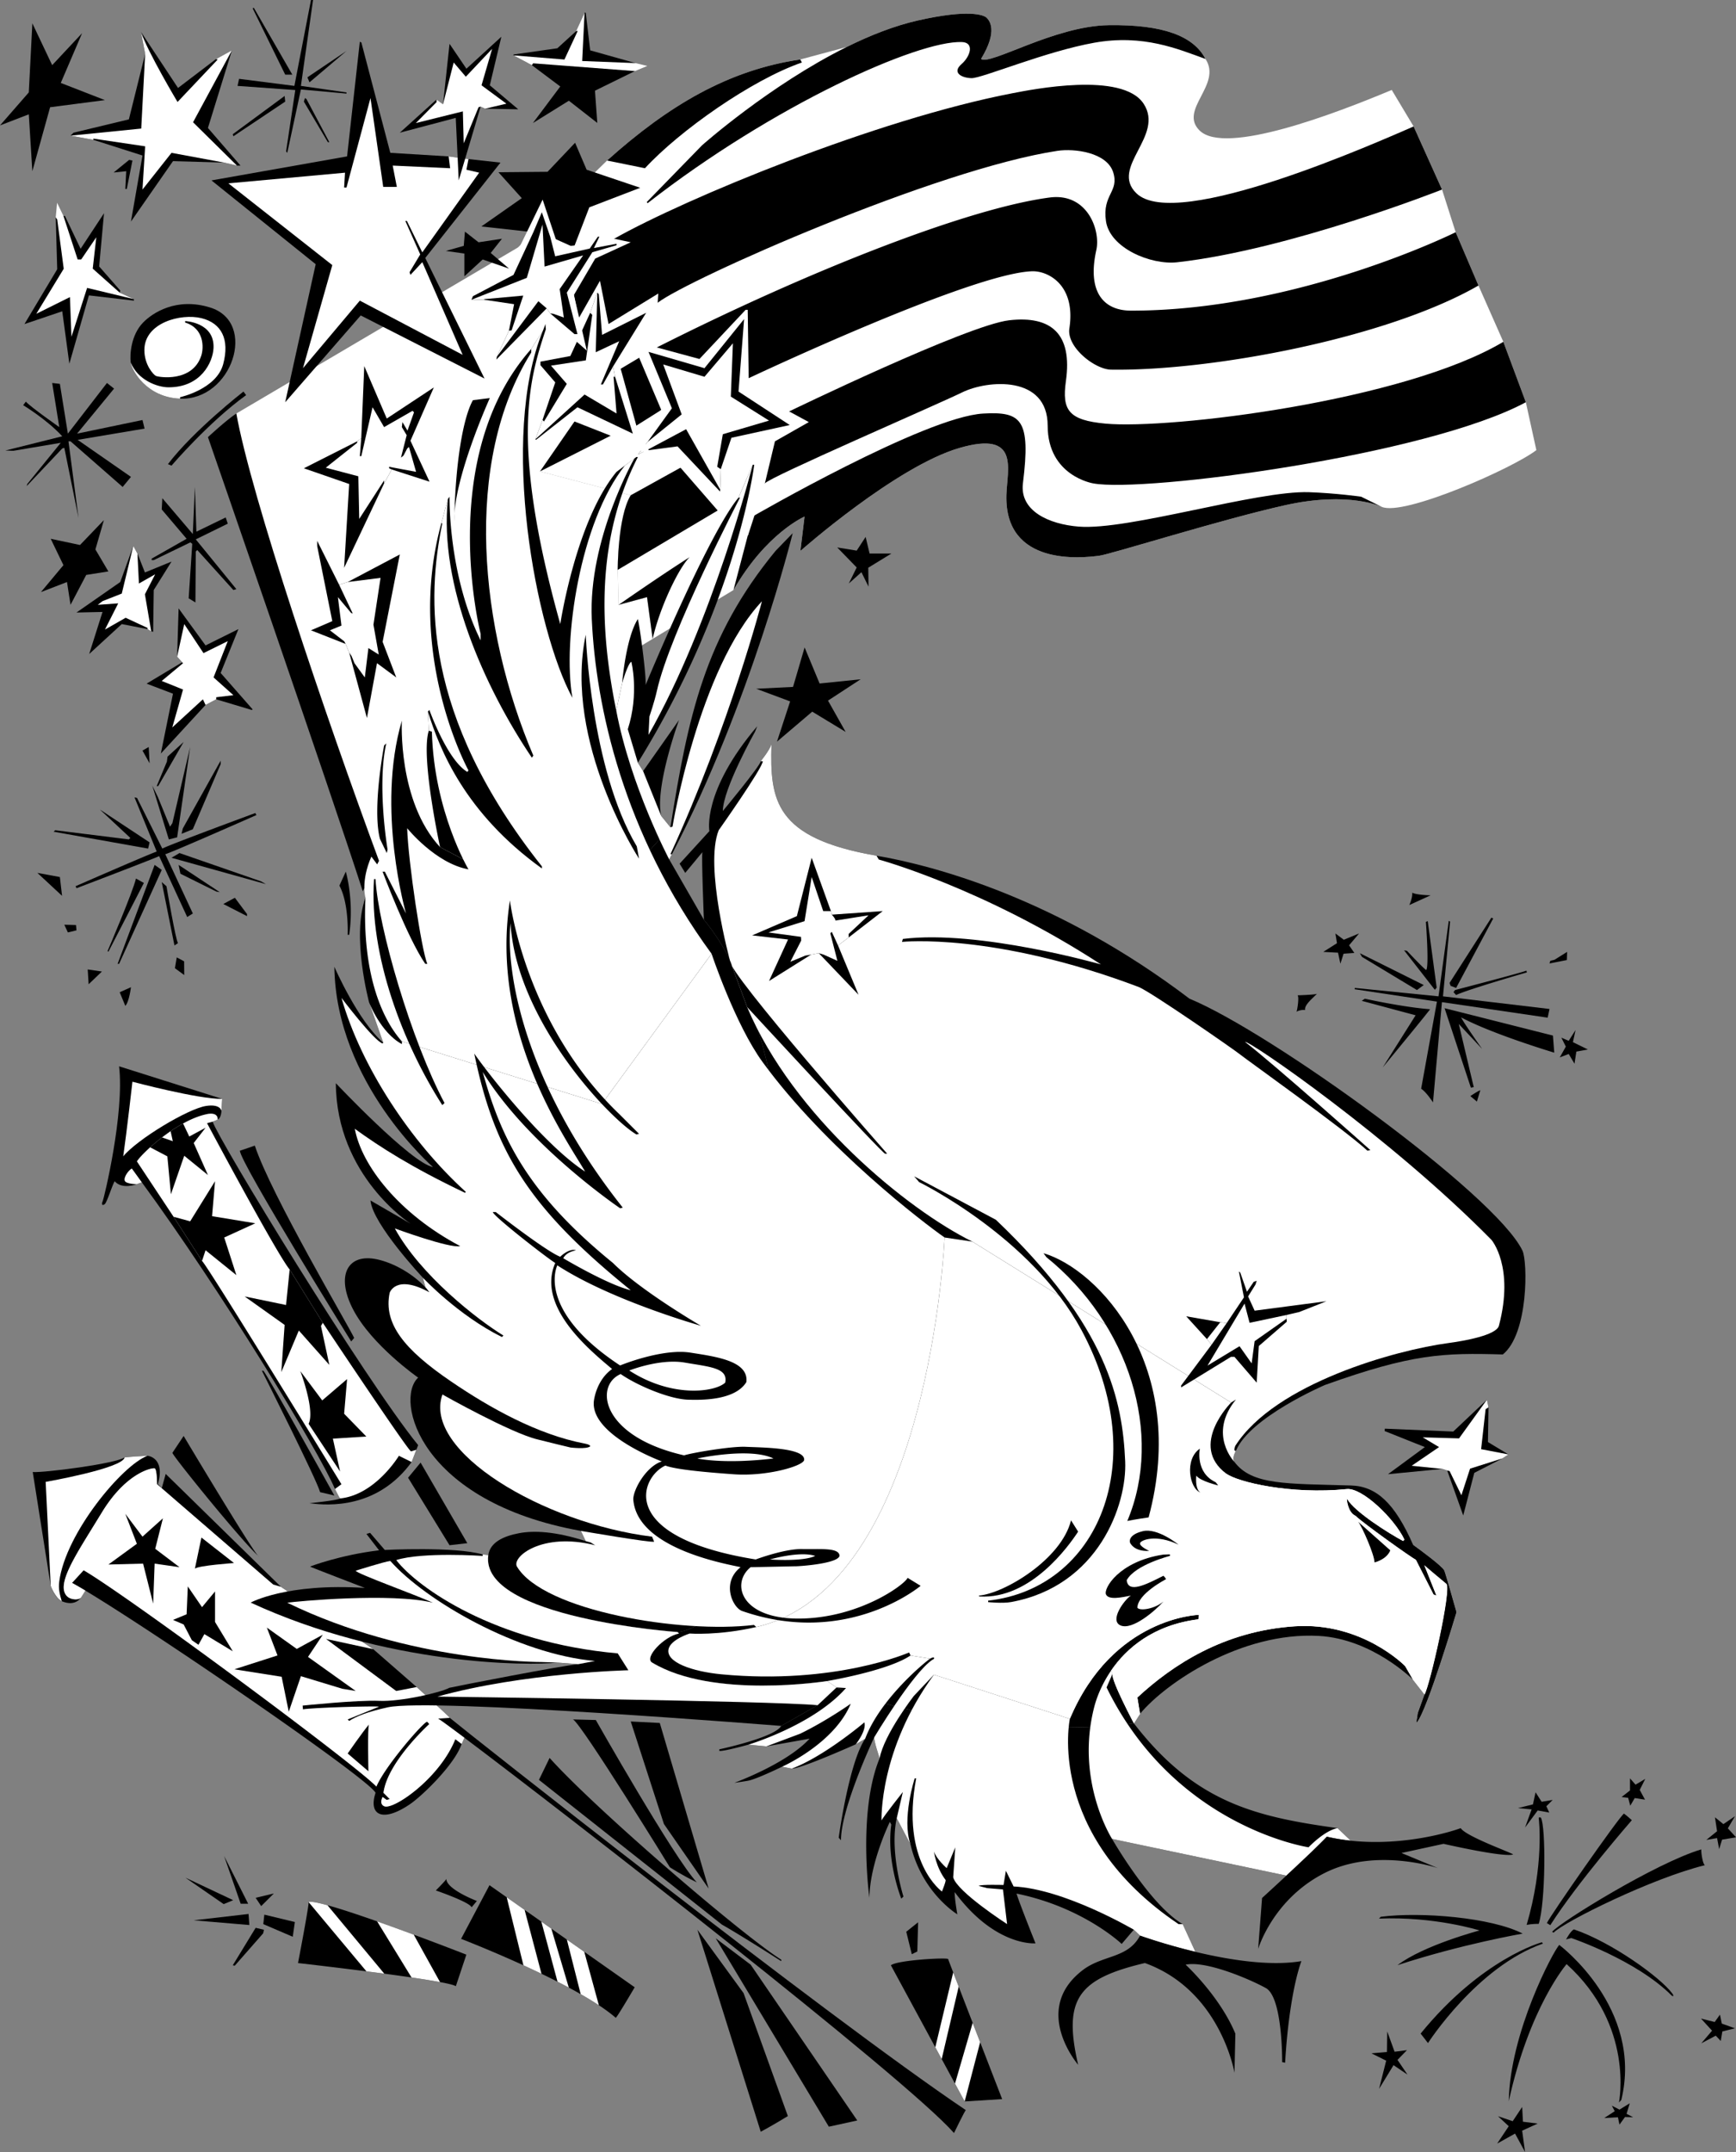
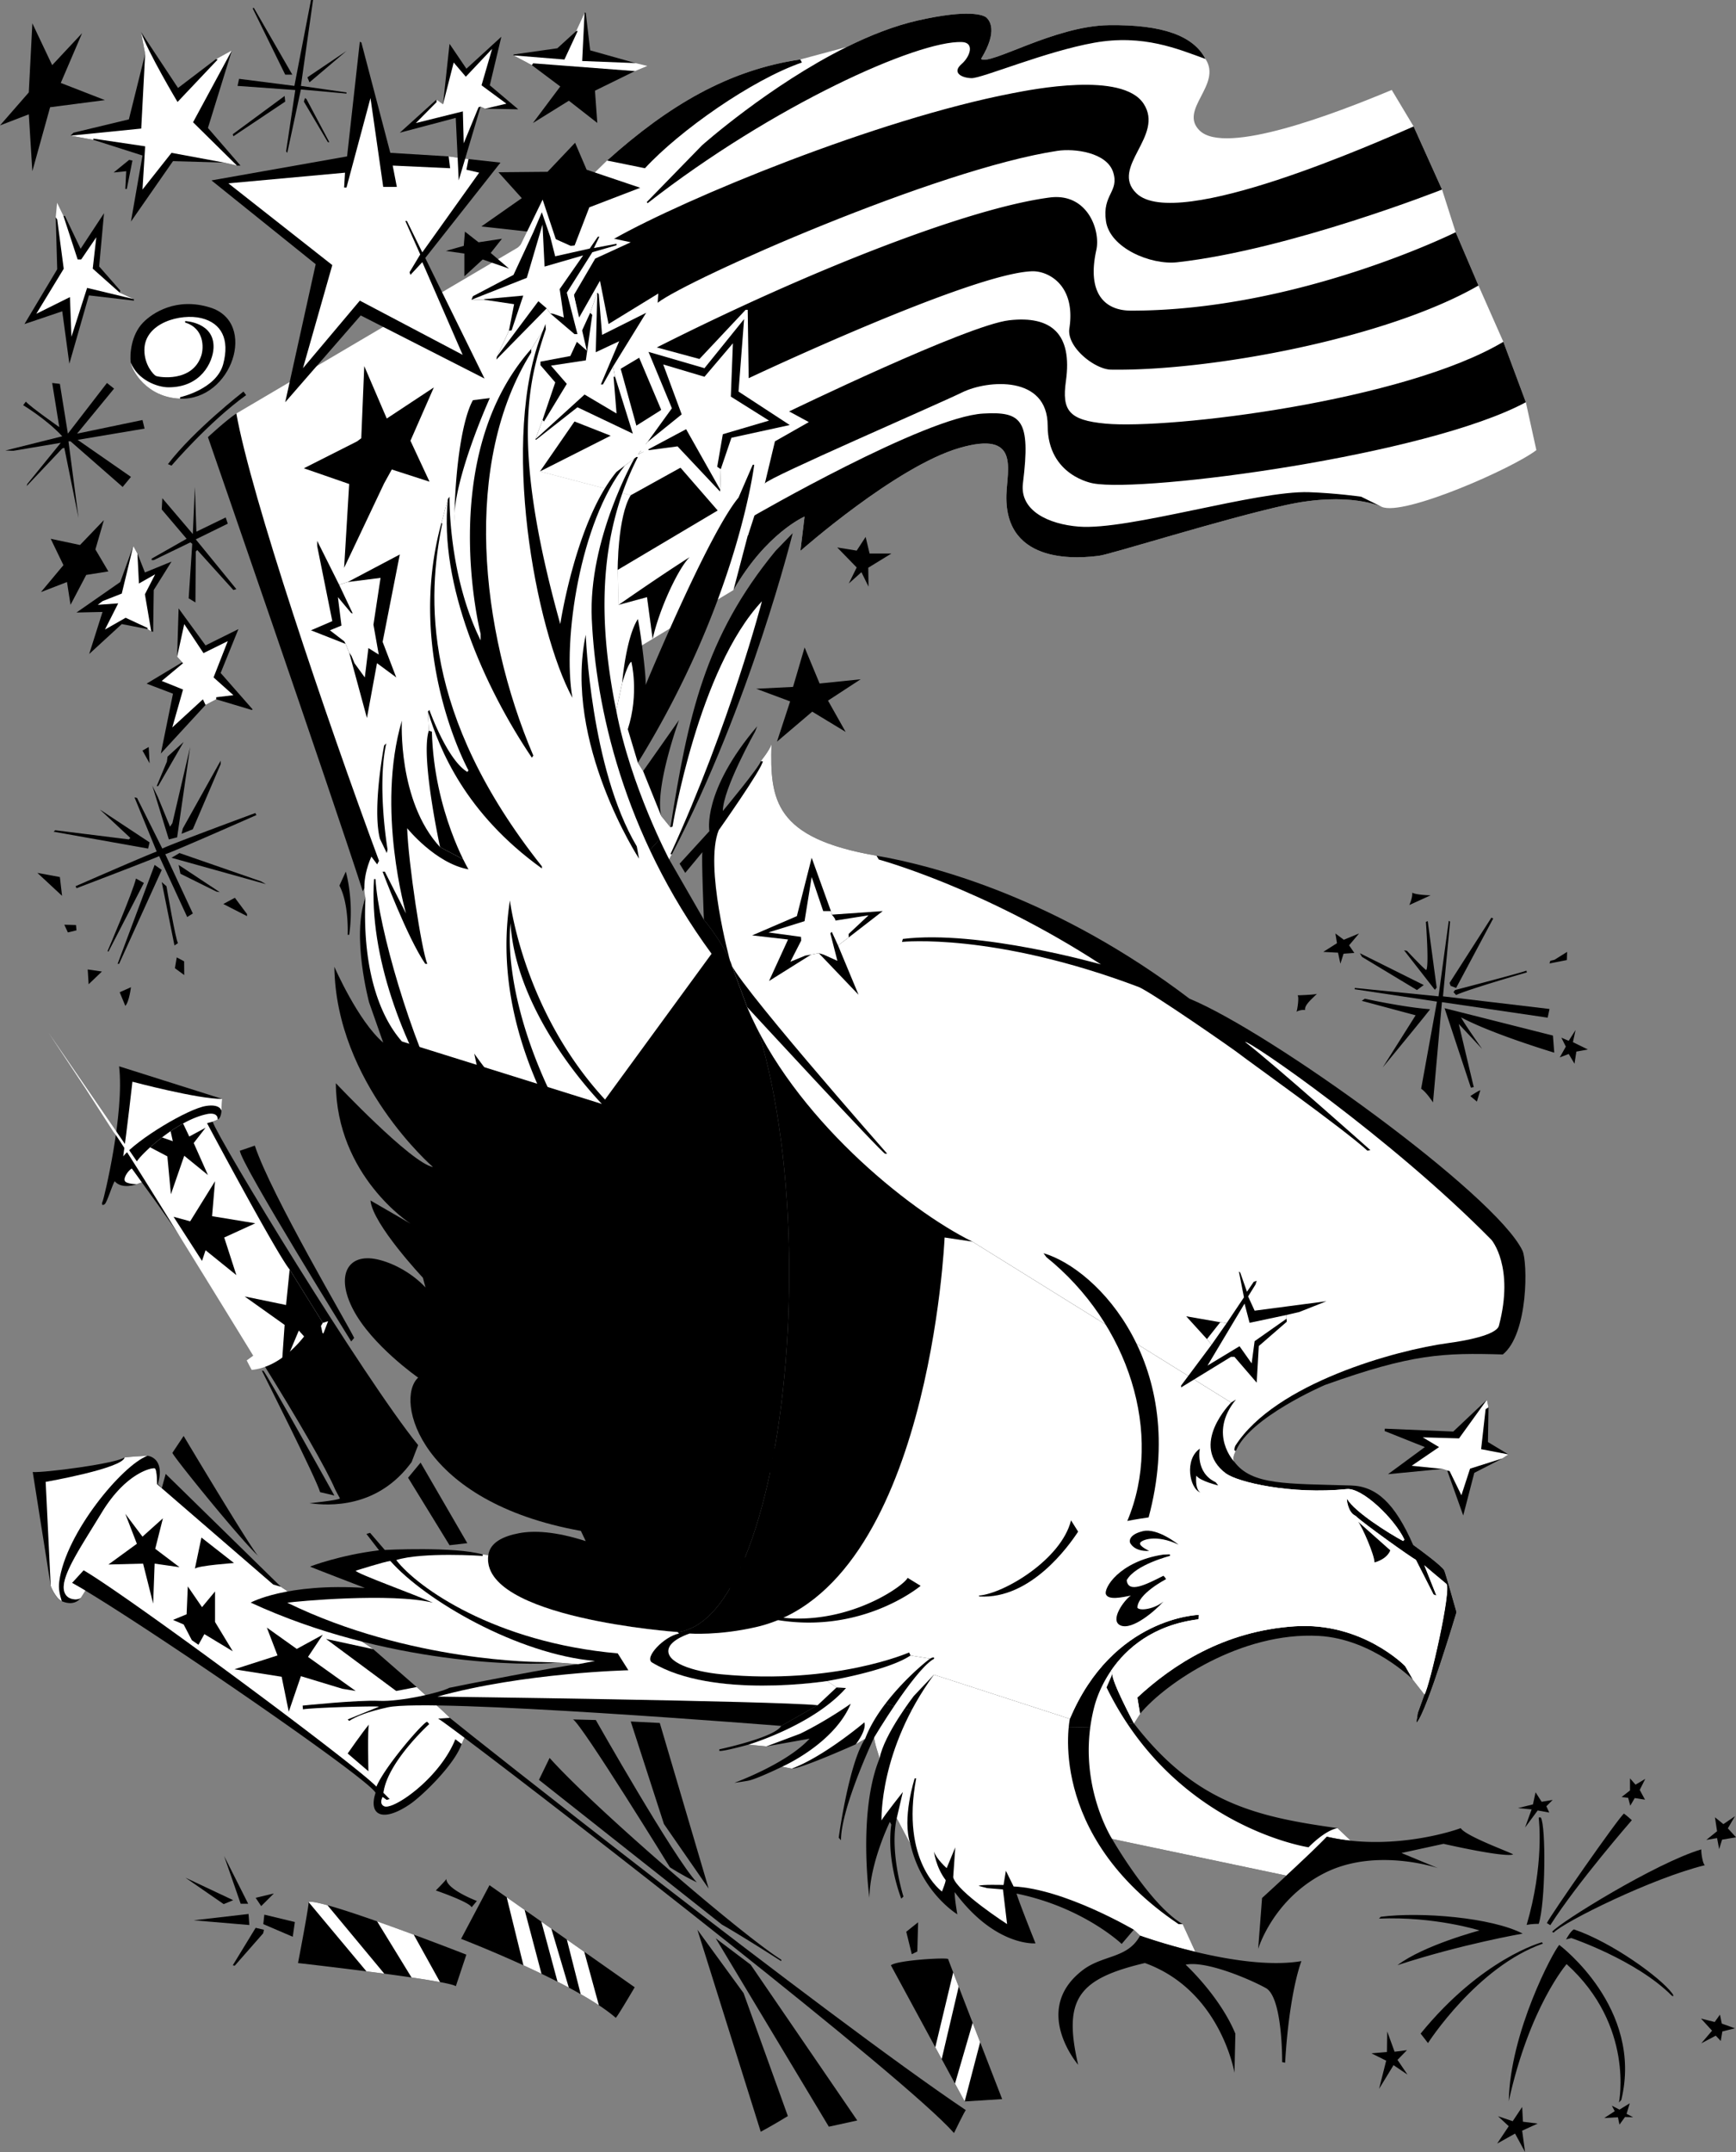
<svg xmlns="http://www.w3.org/2000/svg" width="436.391" height="540.773">
  <rect width="100%" height="100%" fill="#808080" stroke="none" />
  <path d="M347.145 481.66c10.18-1.281 27.804.195 35.625 4.235 0 0-15.34 2.644-31.473 7.933 6.61-5.027 20.629-8.726 20.629-8.726s-11.309-3.57-25.258-2.977c.004.008.36-.45.477-.465m9.968 29.36 1.852 2.378s12.297-19.175 28.894-24.992l-.265-.332s-15.074 4.035-30.48 22.946m34.846-22.282s21.204 15.828 15.603 38.946l-.594.656s3.965-19.305-13.16-34.778c0 0-9.32 10.711-14.543 34.45.32-17.383 11.238-37.754 12.695-39.274m-8.199-5.028c1.254-.265 2.578-.265 3.039-.265 1.719-5.355 1.84-24.515.531-26.71 0 0-.598-.2-.531.199.066.394 1.39 11.703-3.04 26.777m24.462-27.969c.597.399 1.984 1.653 1.984 1.653S396.586 473 389.711 483.777l-.86-.527c.86-1.918 18.118-26.648 19.372-27.508m19.441 8.992c-.066.86.395 3.836.926 3.97-13.297 3.25-35.3 14.179-38.02 16.925-.008.074-.46-.2-.394-.2 1.98-2.378 26.11-17.324 37.488-20.695m-33.984 22.614 1.32-.332s16.266 5.488 25.191 14.418c.446.375.637.136.2-.465-2.922-4.02-15.207-12.895-24.73-16.133-.821.336-1.981 2.512-1.981 2.512m33.984 26.117 2.711-3.172-2.777-3.043 3.437.86 1.324-1.852.461 2.25 3.309 1.187-3.176.793-.394 2.383-1.258-1.324-3.637 1.918m-21.754 17.058-.726-1.386 1.918.992 2.578-1.59-.793 2.649 1.652.855-2.05-.063-1.387 1.918-.399-1.855-3.437.2 2.644-1.72m-25.652 2.512 2.379-3.57.199 3.703 3.703.465-3.902 1.785.726 5.355-2.511-4.628-4.497 2.511 2.91-4.363-2.71-2.512 3.703 1.254m-33.59-8.129 3.637-5.953 3.504 2.379-2.512-3.703 2.379-2.445-3.11.398-1.851-5.094-.067 5.16-3.898.329 3.703 1.851-1.785 7.078" />
  <path d="m383.363 459.246 3.176-4.297 2.906.528-.726-1.586 1.586-1.586-2.774.46-1.523-2.378-.66 3.039-3.77.93 3.438.328-1.653 4.562m24.266-7.668 1.652.2.531 1.98 1.122-1.918 2.582.398-1.325-2.445 1.391-2.777-2.45 1.453-1.386-1.586v3.039l-2.117 1.656m21.293 10.777 2.71-2.183-.53-3.504 2.117 1.719 2.91-1.985-1.785 3.043 2.047 2.25-3.504.594-.727 2.379-.527-2.777-2.711.464m-71.676-188.773 3.969-21.887-20.7-3.11.067-.327 21.027 2.113 2.578-18.973.333.196-1.786 18.777 26.778 3.176-.461 2.183-26.582-3.902-2.246 25.192s-1.657-2.579-2.977-3.438" />
  <path d="m363.133 253.348 27.238 6.879.332 4.296s-15.473-4.628-23.406-8.859c.726 1.52 5.289 7.934 5.289 7.934l-5.883-6.282 3.766 15.868-.727.132-6.61-19.968m6.478 22.086s2.183-1.457 2.515-1.457a92.851 92.851 0 0 0-.863 2.843l-1.653-1.386m-26.511-24.465s9.52 2.117 16.398 2.644c-1.258 1.719-11.902 14.614-11.902 14.614l8.261-13.094-13.55-3.637.793-.527m13.09-2.184 1.718-1.254-16.066-8 .531.922 13.816 8.332m4.497-.062.464-.532-2.25-16.73-.46.2s.859 11.374.066 12.1c-.863-.597-4.828-4.827-4.828-4.827l-.727-.133 7.735 9.922m5.089.062s17.79-4.629 17.922-4.89l.133.46s-14.945 4.297-17.789 5.688l-.66-.727.394-.53m.267-.528-1.388-.528-.265-.73 10.511-16.398.465.199-9.324 17.457m23.473-6.148.199-.665 1.059-.261 3.171-1.985-.066 2.051-4.363.86m-35.242-14.68 5.355-2.446s-3.57-.066-4.625-.664c.129 1.258-.73 3.11-.73 3.11m-13.817 12.035-1.324-1.918 2.512-2.977-3.836 1.586-2.114-1.586.395 2.446-3.438 2.183 3.704.2.597 2.773.793-2.512 2.711-.195m-14.285 10.645s4.629-.133 4.895-.4c-.97 1.048-3.29 2.856-2.977 4.102-.727-.132-1.918.196-2.18.461.176-.328.746-3.812.262-4.164m65.922 15.601 2.25-.855 1.453 2.446.465-3.043 2.91-.528-3.77-1.851.66-3.043-1.718 2.71-1.852-.792 1.125 2.25-1.523 2.707M18.996 222.7l.242.5s19.754-7.516 20.762-8.067l7.059 15.308 1.414-.894-6.922-14.887c1.957-.586 22.914-9.844 22.914-9.844l-.29-.503s-21.66 7.976-23.37 8.933l-6.356-12.726-.64-.153 5.582 13.625c-2.036.676-20.395 8.707-20.395 8.707" />
  <path d="m34.18 220.766 1.988 1.109-8.91 17.273-.223-.148s6.356-14.809 7.145-18.234m4.691-3.426 1.785 1.265L29.938 242.2h-.372l9.305-24.86m1.785 4.316 1.192 1.043s2.375 13.895 2.902 14.29l-.895.597-3.199-15.93m4.242-4.316 10.348 6.848-.844-.141-9.047-4.485-.457-2.222m-1.785-1.79 2.008-1.187 20.512 7.117 1.222.696-23.742-6.625m13.024 11.613 2.906-1.562 3.05 4.093v.52l-5.956-3.05m-10.492-17.642 2.82-1.136 7.004-16.356v-.89l-9.516 17.046-.308 1.336m-3.204 1.415 2.086-.52 3.274-22.703-4.465 19.129-.594.894-3.086-7.523-1.383-2.824 4.168 13.546m-28.953-1.933.375-.371 18.532 2.304.37-.37-7.663-7.145 12.503 8.262-.37 1.562-23.747-4.242" />
  <path d="M39.39 197.54h.372l6.402-11.09-4.047 3.687-.164 1.258-2.562 6.144m-3.575-8.929 1.567-.895.222 4.094zM9.395 219.348l6.207 5.77-.551-4.727zm6.773 13.027 2.937.078.118 1.336-2.16.52-.895-1.934m5.882 11.238 3.571.52-3.34 3.199zm9.454 9.157c.988-1.06 1.414-4.692 1.414-4.692l-2.828 1.266 1.414 3.426m14.809-7.743-.028-3.449-1.855-.992-.461 2.71 2.344 1.731M15.277 111.273l-8.414 10.348-.148.52 8.933-9.45.52-.152 3.574 17.64-2.531-19.277h.52l13.101 11.465 2.086-2.531-13.398-9.305 16.82-2.828-.524-2.16-16.445 3.426 9.3-11.313-1.784-1.418-9.825 12.73-2.011-12.503-1.934-.227 1.785 11.09s-7.086-4.945-8.41-6.398l-.668.894s5.856 3.516 9.824 7.813L1.355 113.21l2.004.07 11.918-2.008M78.172 0h.52L75.64 21.586l11.46 1.637v.297l-11.46-1.04-3.426 15.926-.297-.37 2.309-15.407-14.516-1.043.39-1.774 13.903 1.774L78.172 0" />
  <path d="m77.277 19.426.52 1.265 9.305-7.89zm-5.582-.668h1.785L63.805 1.96l-.297.125 8.187 16.672M58.52 33.719l.148.52 13.027-8.708-.148-1.414L58.52 33.72m18.511-8.833-.363-.25-.285.894 6.031 10.196h.371l-5.754-10.84M40.656 128.023l.149-2.828 7.66 9.004.527-11.832.375 11.238 7.367-3.574.52 1.563-8.04 3.945 10.2 12.504-.746.227-9.078-10.051-.375.37-.09 12.802-1.695-1.04.894-13.695-.472-.36-9.204 4.454h-.523v-.371l8.785-4.988-6.254-7.368" />
  <path fill="#fff" d="m155.281 143.207.223 8.781 7.144-1.933 1.414 10.492-3.988 2.414-3.437 13.488-56.864 61.625L57.324 113.11l2.09-9.203 70.773-41.71 12.168 3.304 1.91 8.633 1.192 5.883L146.984 86l9.04 6.668-11.61 13.246-8.672 12.55 22.813 5.985c-3.305 5.39-3.274 18.758-3.274 18.758" />
  <path fill="#fff" d="M158.555 124.45c-3.305 5.39-3.274 18.757-3.274 18.757l.223 8.781 7.144-1.933 1.414 10.492 20.32-12.277c8.223-14.333 17.864-18.461 17.864-18.461l-1.039 8.632s24.094-21.285 40.016-25.882c15.257-4.41 11.937 5.34 11.761 11.855-.472 17.969 19.024 15.813 23.383 15.23 2.973-.398 30.805-9.164 46.77-12.707 15.96-3.542 24.175.415 24.175.415 5.407 2.496 33.043-9.692 38.895-14.243l-2.645-12.03-5.656-15.184-6.254-14.145-5.73-13.395-3.426-10.718-7.144-15.856-5.5-9.176c-14.153 5.926-41.793 16.508-48.274 10.22-5.41-5.247 5.734-11.505 1.45-18.013-2.977-5.753-10.645-8.687-24.333-8.488-13.687.2-29.754 10.184-32.086 8.488 4.364-7.14 2.079-9.664 1.414-10.347-.668-.68-4.437-2.242-17.316.683-5.934 1.344-12.039 3.762-17.922 6.684l-11.605 3.113c-18.094 2.653-33.168 11.578-48.578 25.395l-22.414 21.855 5.554 56.27 22.813 5.984" />
  <path d="M35.969 81.055c2.332-2.395 8.332-6.43 16.851-3.782 12.051 3.743 5.45 23.418-7.55 22.91-8.461-.328-12.145-7.109-12.41-9.093-.262-1.985.066-6.91 3.109-10.035" />
  <path fill="#fff" d="M45.27 100.184c-8.461-.329-12.145-7.11-12.41-9.094 1.785 4.43 6.68 6.215 9.437 6.234 8.2.063 11.195-6.3 11.375-9.816.34-6.547-7.133-6.824-7.133-6.824v.37c4.824 1.458 4.703 6.333 4.063 8.298-2.23 6.847-10.797 5.441-11.434 5.101-.633-.34-2.875-2.766-2.875-6.48 0-6.918 9.25-9.278 14.34-8.02 5.094 1.254 7.125 5.36 5.476 11.535-1.695 6.344-10.84 8.324-10.84 8.324v.372" />
  <path d="m76.383 117.676 13.398-6.774 1.032-.78.753-18.126 5.657 13.176 11.836-7.817-5.88 13.399 4.794 10.289-9.485-3.063-1.933 3.493-10.047 21.21 1.265-21.062-11.39-3.945" />
-   <path fill="#fff" d="m98.488 117.98-1.933 3.493v-.746l-6.254 9.675-.223-10.715-8.187-2.16 7.89-6.254v-.37l1.032-.782-.36 4.504h.371l2.828-12.281 2.903 4.984 7.144-4.09.375.371-1.64 4.614-1.266-2.157-.148 1.262 1.21 2.035-1.433 5.633.633-.504.93-1.781.449-.395 1.785 6.254-6.774-1.265v.37l.668.305" />
  <path d="M79.734 137.227v-1.317l5.512 11.024 2.152-.676 13.102-6.922-4.316 21.957 3.421 8.934-4.835-3.575-2.532 13.77-4.465-16.45-.894-2.16-8.707-3.421 5.36-2.309-3.798-18.855" />
  <path fill="#fff" d="m87.773 163.973-.894-2.16-.328-.637-3.617-2.785 2.902-1.192-.895-7.144 3.329 3.98.394.113-3.418-7.214 2.152-.676 8.262-1.043-1.785 11.762 1.336 7.507-2.602-1.629-.902 7.38-2.598-3.575-.73-1.793-.606-.894" />
  <path d="m42.219 116.633.894.375s9.32-10.91 18.758-17.715l-.672-.895s-12.535 9.75-18.98 18.235m10.054-6.785s30.73 88.695 38.922 114.117c.91-1.625 3.024-5.594 4.082-7.645-13.488-36.43-32.199-91.773-35.863-112.414-2.617 1.73-7.14 5.942-7.14 5.942m132.109 38.422 4.851-18.5s43.25-25.024 57.93-25.848c9.621-.54 11.973 1.473 9.98 17.516-.863 6.945 6.493 10.289 14.012 10.894 12.5 1.008 44.832-9.11 57.922-8.648 6.746.238 13.078 1.129 13.078 1.129l5.157 2.539s-8.215-3.957-24.176-.414c-15.965 3.542-43.797 12.308-46.77 12.707-4.36.582-23.855 2.738-23.383-15.23.176-6.517 3.496-16.267-11.761-11.856-15.922 4.597-40.016 25.882-40.016 25.882l1.04-8.632s-9.642 4.129-17.864 18.46" />
  <path d="M198.375 103.387s44.813-21.719 55.328-22.907c10.512-1.19 15.926 3.356 14.242 15.282-1.039 7.36.707 9.832 9.953 10.691 16.07 1.496 74.985-5.644 100.008-20.558l5.656 15.183c-24.93 13.418-96.058 22.77-108.746 20.395 0 0-11.457-1.82-11.457-14.516 0-12.691-15.066-11.508-21.5-8.352-6.433 3.153-48.53 21.313-49.586 22.868l-11.863 6.808-25.129 14.926s-.031-13.367 3.274-18.758l12.504-6.922 27.316-14.14M152.602 40.34l9.527 1.937c8.66-9.406 26.809-22.199 39.45-26.57l-.4-.762c-18.093 2.653-33.167 11.578-48.577 25.395m10.195 10.719-.223-.278 13.895-14.258s16.93-15.066 36.316-24.691c5.883-2.922 11.988-5.34 17.922-6.684 12.879-2.925 16.648-1.363 17.316-.683.665.683 2.95 3.207-1.414 10.347 2.332 1.696 18.399-8.289 32.086-8.488 13.688-.199 21.356 2.735 24.332 8.488-6.875-2.472-15.605-6.265-27.906-4.082-12.297 2.18-28.344 8.993-30.93 8.91-2.582-.081-4.91-1.421-2.488-3.53 2.277-1.985 3.274-5.426.098-5.544-11.11-.406-47.41 15.856-79.004 40.493" />
  <path d="M154.387 59.992c17.988-10.16 65.992-29.996 100.105-36.558 4.871-.938 27.625-5.516 32.977 2.617 5.36 8.133-8.57 15.957-1.805 22.52 10.09 9.788 61.227-13.15 69.688-16.79l7.144 15.856s-38.18 15.086-66.535 18.265c-6.703.75-16.953-3.578-17.945-10.32-.993-6.746 3.394-7.348 1.808-12.309-1.59-4.957-9.687-6.023-14.02-5.367-30.35 4.586-92.636 32.156-100.476 38.164L146.984 86l-1.527-5.984-1.191-5.883-1.91-8.633 12.03-5.508" />
  <path d="m144.414 105.914-8.672 12.55 17.754-8.976 6.473-2.531 6.254-3.941 22.105-8.04s55.719-26.3 71.11-26.808c4-.133 11.058 3.418 9.378 14.36-.726 4.722 6.414 10.3 10.47 10.363 25 .382 69.226-7.82 92.366-21.141l-5.73-13.395s-39.613 19.707-81.574 19.707c-7 0-11.09-4.742-8.758-15.234 1.105-4.976-2.266-14.437-11.735-13.195-20.203 2.644-60.007 18.117-98.75 37.676l-4.433 2.59-4.649 2.769-11.609 13.246m11.09 46.074 7.144-1.933 1.414 10.492c1.754-7.848 6.594-17.95 9.305-20.543-7.137 4.504-17.863 11.984-17.863 11.984m11.386 306.36 11.243 16.226-12.281-41.61-7.297-.37 8.336 25.754m8.414 26.57 11.61 15.93 11.132 30.898s-3.55 2.192-6.817 3.938l-15.925-50.766m-59.399 2.297s7.207 2.777 15.672 6.644c1.485.68 3.008 1.391 4.54 2.13a192.84 192.84 0 0 1 6.866 3.472c1.02.547 2.02 1.098 2.989 1.652a83.843 83.843 0 0 1 4.57 2.785c1.621 1.067 3.062 2.13 4.242 3.153.266 0 4.762-7.668 4.762-7.668l-12.676-8.91-4.379-3.078-3.898-2.739-2.516-1.773-4.203-2.95-4.5-3.163-4.328-3.043-7.14 13.488m2.643-7.934 1.325-1.586s-7.672-2.91-7.672-5.554c0 .265-2.644 2.91-2.644 2.91s8.464 2.906 8.992 4.23" />
  <path fill="#fff" d="M136.117 495.988a252.709 252.709 0 0 0-4.539-2.129l-4.203-17.09 4.5 3.165 4.242 16.054m6.867 3.472c-.933-.495-1.879-.987-2.836-1.476l-4.07-15.101 2.516 1.773 4.39 14.805m7.559 4.437a83.843 83.843 0 0 0-4.57-2.785l-3.48-13.718 4.378 3.078 3.672 13.425" />
  <path d="M92.11 495.375a937.3 937.3 0 0 1 4.488.586c2.363.316 4.691.64 6.851.957 2.758.402 5.238.8 7.164 1.16 2.149.402 3.602.762 3.973 1.04l2.644-7.934s-5.933-2.325-13.226-5.024a618.3 618.3 0 0 0-9.2-3.336c-4.706-1.656-9.226-3.164-12.488-4.058-2.437-.672-4.171-1.004-4.757-.809.265.266-2.645 15.34-2.645 15.34s8.227.93 17.195 2.078" />
  <path fill="#fff" d="M110.613 498.078c-1.925-.36-4.406-.758-7.164-1.16l-8.644-14.094a618.3 618.3 0 0 1 9.199 3.336l6.61 11.918m-14.016-2.118c-1.493-.198-3-.394-4.489-.585l-14.55-17.418c.586-.195 2.32.137 4.757.809l14.282 17.195" />
  <path d="m66.184 483.512 7.406 3.176.531-3.704-7.672-1.851-.265 2.379m-1.918.926 2.086.496-.2.894-7.14 8.133-.496-.102 5.75-9.421m-1.586-.696-13.985-1.187 13.785-1.59zm-4.067-6.246-12-5.652 9.621 6.644zm3.77.894-6.051-12.003L60.5 478.39zm1.883-1.488 1.39 2.082 3.176-3.175zm175.797 46.688-3.344-6.168-1.606-2.961-11.164-20.602c1.586-1.289 13.684-1.984 14.38-1.586.054.164.534 1.422 1.284 3.375.395 1.02.86 2.23 1.38 3.575 1.027 2.668 2.257 5.851 3.515 9.105a18311.762 18311.762 0 0 0 7.41 19.156l-9.422.594-2.434-4.488" />
  <path fill="#fff" d="M246.387 513.191a1885.29 1885.29 0 0 1-1.88-4.863l-4.444 15.262 2.433 4.488 3.89-14.887m-9.667 4.231-1.606-2.961 4.5-18.813c.395 1.02.86 2.23 1.38 3.575l-4.274 18.199" />
  <path d="m229.203 491.082 1.39-.691.2-7.34-2.977 2.379 1.387 5.652M43.336 365.086l2.828-4.242s17.926 30.023 18.906 30.293c-4.175-3.696-21.441-25-21.734-26.051m92.144 82.172 2.68-5.508c11.602 12.934 48.387 44.527 58.266 50.723l-.059.336c-10.965-7.012-14.867-9.164-14.867-9.164l-46.02-36.387M21.45 399.695a108.198 108.198 0 0 0-3.345-1.933l2.918-3.18c11.043 6.414 67.942 48.5 73.594 54.352 2.184-5.16 11.703-16.07 12.695-16.266.2 0 .594.594.594.594s-10.511 9.52-11.504 17.258c.2.195 1.586 1.585 1.586 1.585l-.793.2-1.011-.73s-.973 1.722.418 2.316c2.289.98 13.906-7 17.851-16.86l1.586 1.192c-1.633 5.027-9.777 12.972-13 15.164-6.855 4.668-10.488 2.765-8.633-2.867-1.61-3.461-54.504-39.747-72.957-50.825" />
  <path d="M8.23 369.91c2.977.2 20.93-2.11 23.11-3.695 2.183-.2 5.754-.395 5.754-.395s4.562.395 2.578 7.14c.02-.112.992.993.992.993l.992-3.57 28.961 28.363 23.207 15.672 10.91 9.52s8.528 7.738 8.328 7.738c3.77 3.172 94.622 74.98 129.731 98.582-.2 0-2.977 5.754-2.977 5.754-12.113-13.817-98.316-80.746-123.093-99.34-4.036-3.024-6.438-4.77-6.633-4.8-1.39-.196-10.516-6.942-10.516-6.942l-17.652-13.09-13.29-13.688-29.16-25.191s0-3.77-.593-3.969c-.598-.199-7.145.992-13.293 11.11-6.149 10.113-11.738 18.015-8.727 21.027.993.988 3.176.988 3.57.195 0 0-1.347 2.559-4.906 1.04-1.738-.743-2.777-3.86-2.777-3.86L8.23 369.91" />
  <path fill="#fff" d="M11.48 372.379s19.399-3.387 19.86-6.164c2.183-.2 3.37-.266 5.754-.395-6.309 2.301-20.582 19.403-22.192 31.54-.265 1.984.141 3.343.621 5.003-1.691-.84-2.777-3.86-2.777-3.86L11.48 372.38" />
  <path fill="#fff" d="M16.86 401.129c.992.988 3.175.988 3.57.195l1.02-1.629a108.198 108.198 0 0 0-3.345-1.933l2.918-3.18c11.043 6.414 67.942 48.5 73.594 54.352 2.184-5.16 11.703-16.07 12.695-16.266.2 0 .594.594.594.594s-10.511 9.52-11.504 17.258c.2.195 1.586 1.585 1.586 1.585l-.793.2-1.011-.73s-.973 1.722.418 2.316c2.289.98 13.906-7 17.851-16.86l1.586 1.192.684-1.551c-4.036-3.024-6.438-4.77-6.633-4.8l2.972-.196c.2 0-8.328-7.738-8.328-7.738l-5.16.992-17.652-13.09 11.902 2.578-23.207-15.672-1.984-.594-29.16-25.191s0-3.77-.594-3.969c-.598-.199-7.145.992-13.293 11.11-6.149 10.113-11.738 18.015-8.727 21.027" />
  <path d="m27.258 393.145 7.148-5.208-2.902-7.519 4.312 5.73 5.137-4.613-1.933 7.664 6.101 4.617-6.25-.894-.371 10.05-2.531-10.05-8.711.223m21.734 1.043 1.64-7.817 8.184 6.402s-8.93.625-9.824 1.414m-1.785 4.465 3.574 5.211 3.274-3.945v7.668l4.465 7.367-7.145-4.316-1.488 2.68-1.664-1.149-2.055-3.95-2.684-1.152 3.426-1.414.297-7m11.703 20.825 10.848-3.48L67.082 409l7.516 5.36 6.55-3.575-3.722 5.582 11.984 8.559-3.367-.559-10.402-3.16-3.051 8.934-1.79-8.786-11.89-1.878m28.488 21.156 5.211 4.465s-.246-11.262.149-11.758c-1.57 1.836-5.36 7.293-5.36 7.293m-6.933-65.664 3.586.836s-16.84-30.313-17.848-31.352l-.371.004s13.844 27.45 14.633 30.512m-20.16-85.805s2.172-.715 3.75-1.285c4.101 12.398 23.445 45.062 24.968 48.32l-.734.903s-27.945-44.95-27.984-47.938" />
  <path d="m29.938 267.953 25.902 8.188-.172 2.992s-.027 1.789-.945 2.219l-1.262.52c1.484 4.605 38.18 64.706 51.652 81.276l-.457 1.164-1.18 3.083c-8.558 11.73-20.859 11.02-25.68 10.343 0 0 7.075-.695 7.669-1.191-.371-.61-1.266-2.383-1.266-2.383-4.062-9.633-28.922-50.289-48.535-77.035-.547.144-1.258.445-1.258.445s-3.699 1.442-5.582-.742c-.722 1.211-1.91 5.336-2.52 5.781-.613.442-.855.031-.507-.715.351-.742 5.52-22.117 4.14-33.945" />
-   <path fill="#fff" d="M34.406 291.844c.465-.723 1.668-2.035 3.336-3.535a47.33 47.33 0 0 1 2.996-2.493 49.007 49.007 0 0 1 2.149-1.558 39.81 39.81 0 0 1 3.136-1.938c1.942-1.066 3.942-1.91 5.852-2.324 0 0 2.926-.797 2.848 1.356l-1.262.52-1.414.37s17.492 32.805 20.766 36.77l8.335 13.398s21.372 32.09 22.18 32.305l1.328-.402-1.18 3.082-3.199-1.567s-5.914 9.844-14.812 10.719c-.371-.61-1.266-2.383-1.266-2.383l1.637-1.187s-33.668-54.934-35.055-56.122l-7.148-11.09-9.227-13.921" />
+   <path fill="#fff" d="M34.406 291.844c.465-.723 1.668-2.035 3.336-3.535a47.33 47.33 0 0 1 2.996-2.493 49.007 49.007 0 0 1 2.149-1.558 39.81 39.81 0 0 1 3.136-1.938c1.942-1.066 3.942-1.91 5.852-2.324 0 0 2.926-.797 2.848 1.356l-1.262.52-1.414.37s17.492 32.805 20.766 36.77l8.335 13.398l1.328-.402-1.18 3.082-3.199-1.567s-5.914 9.844-14.812 10.719c-.371-.61-1.266-2.383-1.266-2.383l1.637-1.187s-33.668-54.934-35.055-56.122l-7.148-11.09-9.227-13.921" />
  <path d="m144.043 432.074 5.73.149s19.63 34.64 25.383 40.789c-3.719-1.774-6.773-3.797-6.773-3.797s-22.125-35.95-24.34-37.14m35.875 55.003 8.781 6.625 26.797 39.149-7.144 1.566-28.434-47.34" />
  <path fill="#fff" d="M33.29 271.824s16.503 4.395 22.55 4.317l-.172 2.992s-.254-1.79-3.89-1.215c-4.571.723-17.266 8.36-20.798 12.66.899-6.281 2.31-18.754 2.31-18.754" />
  <path d="M40.738 285.816a47.33 47.33 0 0 0-2.996 2.493l4.328 2.27.895 9.526 3.348-9.675 5.957 4.84-3.575-8.04 2.977-3.832-4.094 2.196-1.555-3.274a39.81 39.81 0 0 0-3.136 1.938l.554 2.515-2.703-.957m10.043 31.039-7.148-11.09 4.172 1.141 6.25-10.074-.746 8.781 10.859 1.79-7.805 3.57 3.051 9.453-7.742-6.25-.89 2.68m30.366 15.554-8.335-13.398-.907 8.922-10.41-2.149 10.05 7.149-.831 11.859 4.402-10.445 7.668 8.632-2.105-9.78.468-.79m-3.574 25.383 7.918 11.992-1.812-8.273 8.41-.52-5.582-5.73.742-8.711-6.25 5.36-5.508-7.368s3.754 9.848 2.082 13.25m25.008 13.543 3.145-3.797 11.742 20.246-4.469.516-10.418-16.965" />
  <path fill="#fff" d="M35.664 297.129c-.547.144-1.258.445-1.258.445s-2.758 0-3.054-.89c-.297-.895.996-2.657 1.789-3.051.382.527 2.523 3.496 2.523 3.496" />
  <path d="m367.824 380.828 2.778-10.71 7.074-3.638 1.523-.992-5.16-3.11.133-8.726-.395-1.918-8.464 8-17.192-.726-.066.597 10.117 4.032-9.258 6.812 13.688-1.324 1.191.398 4.031 11.305" />
  <path fill="#fff" d="m363.793 369.523-1.191-.398-7.735-.793 6.875-4.695-4.101-2.446 9.125.262 7.011-9.719.395 1.918-.727.465-1.125 10.047 6.88 1.324-1.524.992-8.133 2.579-2.18 6.68-2.976-6.087-.594-.129" />
  <path d="m195.316 186.367 8.86-7.535 8.398 5.09-4.43-7.867 8.2-5.356-10.313 1.059-3.77-9.059-2.91 9.918-9.257.461 8.531 3.176-3.309 10.113m15.144-48.793 4.892.793 2.25-3.441.992 4.168h5.488l-5.82 3.57.066 4.758-1.785-3.633-3.176 2.84 1.985-4.031-4.891-5.024M40.434 189.355l11.238-12.207 2.68-1.414 8.933 2.676.223-.144-8.04-9.157 4.466-11.02-8.262 4.098-6.774-9.304-.37 12.133 1.265 1.414-8.934 5.36 6.625 2.53-3.05 15.035" />
  <path fill="#fff" d="m44.527 165.016 1.266 1.414.223.222-5.36 4.465 5.36 2.16-2.707 9.52 7.695-7.063.668 1.414 2.68-1.414v-.523l4.316-.52-4.984-4.464 3.574-9.118-6.106 3.012-4.84-7.293-1.785 8.188" />
  <path d="m19.223 153.922 6.547-.145-3.348 10.567 8.187-7.516 6.477 1.262.934.574.48.098.148-10.492 4.465-7.149-6.683 2.735-1.875-4.743-1.043-1.937-3.278 9.082-11.011 7.664" />
  <path fill="#fff" d="m34.555 139.113-1.043-1.937-2.903 11.984-4.824 1.895-1.207.933 5.137-.37-3.332 6.585 5.207-2.965 5.504 2.567-.008.285.933.574-1.59-9.324 2.579-5.024-4.082 2.313-.371-7.516" />
  <path d="m10.29 148.79 6.55-2.532.89 5.73 3.946-7.515 5.566-.883-3.258-5.52 2.133-7.375-6.004 6.258-7.367-1.562 3.2 6.625-5.657 6.773M6.148 81.437l9.5-3.21 1.786 13.175 4.914-17.172 11.312 1.317v-.371l-3.57-1.637.144-.523-5.308-6.059 1.219-13.367-5.883 8.933-3.946-8.261h-.37l-1.934.37.37 13.028-8.234 13.777" />
  <path fill="#fff" d="m30.09 73.54-6.777-6.032.894-7.887-3.797 5.582h-.89l-3.575-10.941-1.597-3.309-.336 3.68.37.52 1.638 12.386-6.895 11.32 8.457-4.203.375 9.973 3.941-12.281 11.762 2.828-3.57-1.637" />
  <path d="m28.563 43.352 3.902-3.176.824.164-1.414 7.148h-.371l.223-4.465-3.164.329" />
  <path d="m17.73 34.09 5.735 1.043 12.351 3.945-2.898 16.598 10.566-15.184 12.88.371 3.199.746h.894l-8.187-9.453 6.027-19.504-4.012 2.2-9.535 7.253-9.3-14.066 1.038 5.508-4.093 16.45-13.918 3.35-.747.743" />
  <path fill="#fff" d="m17.73 34.09 5.735 1.043v-.297l13.023 1.934-.672 10.867 7.297-9.23 13.25 2.456 3.2.746L48.53 30.723l9.766-18.07-4.012 2.199.438.109-10.094 10.668s-7.469-12.496-9.18-17.59l1.04 5.508-.985 18.762-17.774 1.78" />
  <path d="m8.133 5.86 4.984 10.515 7.52-8.04-5.36 12.505 11.09 4.316-13.77 1.79L8.13 43.022l-.89-14.293L0 31.516l7.238-8.293.895-17.364m82.32 4.637.387.18 7.277 27.73 14.664.895 4.985.668 8.039.894-18.907 23.965 14.895 30.293L90.676 79.27l-18.98 21.808 7.663-34.683-26.199-21.06 34.09-6.034 3.203-28.805" />
  <path fill="#fff" d="m117.766 39.969-4.985-.668.371 2.976-14.437-.668 1.039 5.356h-3.422l-3.2-22.328-6.03 22.48h-.594l.222-3.722-29.324 2.68 26.125 20.542-7.37 25.903 14.292-16.973 25.852 13.625-10.149-23.3-2.976 3.202-.23-.664 2.687-4.473-3.746-8.41h.394l3.871 7.887 14.293-20.02-3.203-.746.52-2.68" />
  <path d="m113.004 11.016 4.242 6.254 8.785-8.04-2.906 12.207 7.148 6.028-8.34-.149-1.113-.52-5.508 18.532-.746-15.703-14.066 3.723 9.23-8.34 1.637 1.191 1.637-15.183" />
  <path fill="#fff" d="m109.73 25.008 1.637 1.191 2.68-10.492 3.05 3.57 6.614-7.004-2.668 9.164 6.254 4.614-5.363 1.265-1.114-.52-.523.15-3.73 9.066-.215-8.024-11.817 2.934 5.195-5.242v-.672" />
  <path d="m129.082 13.918 4.613 2.457 7.145 5.36-6.883 9.187L143 25.309l7.145 5.582-.583-8.102 10.036-4.926.148-2.008-11.387-3.203-1.117-9.453h-.297l-2.136 4.645-4.711 4.289-11.016 1.562v.223" />
  <path fill="#fff" d="m129.082 13.918 4.613 2.457.317-.465 25.586 1.953 3.12-1.289-2.972-.719-13.398-.523.597-12.133-2.136 4.645.43-.098-3.356 7.215-12.801-1.043" />
  <path d="m116.578 61.777.297-3.57 3.422 2.676 5.883-.89-2.828 3.573 4.613 3.942-6.625-2.305-4.613 4.242v-5.73l-4.653-.66 4.504-1.278" />
  <path fill="#fff" d="m160.344 114.848-6.02-.746 11.899-11.086-5.551-13.118-2.23-4.925 6.663 2.336 10.72 2.902 11.609-12.356h.523l.285 19.88 10.133 5.652 4.941 2.68-8.511 4.835-2.532 10.57-4.261 13.137-7.602-6.328-9.351-10.754-10.715-2.68" />
  <path d="m163.023 88.426 14.067 4.094 9.96-12.34-1.402 18.218 12.875 8.41-14.66 3.2-2.68 7.89-.148 5.137-.031.488-10.688-11.355-7.89 1.043-2.051.988 2.41-3.148 6.117-8.457-5.879-14.168" />
  <path fill="#fff" d="m181.035 123.035.149-5.137-.895-.593 1.414-8.188 11.613-3.426-9.601-6.027.52-13.398-7.145 8.41-10.371-3.09 4.64 12.543-8.574 6.922-2.41 3.148 2.05-.988 10.048-5.36 8.562 15.184" />
  <path d="m131.164 49.793-5.867-6.508 12.344-.113 6.922-7.297 2.902 6.773 13.469 4.54-12.797 4.914-3.871 10.05-5.957-2.68-4.243-1.117L121 56.906l10.164-7.113" />
  <path fill="#fff" d="m159.969 106.957-3.946-14.289 9.305-16.598.149-2.308-12.504 7.664-2.157-10.864-5.359 9.454-3.496 7.437-13.227 1.719 8.465 7.539-5.156 17.059 12.371-7.856 9.082 3.574 10.281 5.075-3.808-7.606" />
  <path d="m135.855 90.879 7.516-1.414 4.988-10.863 1.786-5.063.37.371.833 10.238 11.078-5.546-8.305 13.472.488 2.602 4.47 14.293-13.919-6.625-10.422 8.187-.148-.148 1.785-4.84 3.2-9.453-3.72-4.317v-.894" />
  <path fill="#fff" d="m154.61 94.676-.489-2.602-2.562 4.54h-.52l4.613-10.868-5.89 2.766.383-14.973-1.786 5.063.52.52-1.61 11.429-8.765 1.332 3.976 4.582-5.734 9.45-.371-.372-1.785 4.84 12.355-11.238 8.04 4.761-.747-9.23h.371" />
  <path fill="#fff" d="m147.512 88.113-3.246-13.98 5.359-9.153 8.93-4.097-4.168-.89-2.907.484.793-3.438-2.113.926-2.781 3.437-7.008.66-3.965-11.902-8.441 17.348-11.926 7.91 11.242 1.984-4.101 15.34 14.152-13.62 10.18 8.991" />
  <path d="m138.309 59.473-2.102-6.137-2.14 5.02-4.985 10.718-10.2 5.36-.37.89h3.199l7.52 1.117-1.29 6.649-3.027 6.527-.148.742 12.652-12.875.89 1.266 6.106 5.207h.746l-2.68-10.418 6.422-10.156 6.082-1.754v-.371l-5.687 1.07 1.371-2.855h-.375l-2.05 2.988-8.684 1.945-1.25-4.933" />
  <path fill="#fff" d="m137.418 77.484.89 1.266.782.105 2.644.934-1.043-7.144 5.895-8.465-9.691 2.808-.52-10.57-3.945 13.398-13.918 5.508h3.199v-.148l9.828-.895-2.937 8.742-.66.067-3.028 6.527 10.418-13.922 2.086 1.79" />
  <path d="M285.04 433.066c15.343 19.899 30.55 23.47 51.183 26.325l3.324 3.156a50.644 50.644 0 0 1-6.004-1c-2.031 2.148-6.453 6.316-10.18 9.777l-43.812-9.222s9.547 16.644 17.746 21.402l3.195 6.973c-7.933-1.903-13.914-4.07-13.914-4.07l-1.562-1.489-3.051 3.574s-9.617-9.21-26.426-12.652c.617 2.168 4.766 12.504 4.766 12.504s-10.106.914-20.32-12.88c-.016 1.798.667 5.583.667 5.583s-8.96-5.383-11.773-17.586l-3.461-6.555c-1.867 8.489 1.687 19.676 1.687 19.676l-.542.523s-3.805-9.46-2.508-18.609l-.371-.668s-5.004 10.192-5.137 19.055c0 0-2.984-21.567 2.57-35.055 0 0-1.574-4.683-1.34-5.289 0 0-8.375 17.703-8.375 25.902l-.566-.648s2.535-18.762 6.637-24.844l-2.348 1.375s-13.96 6.239-16.078 6.106l-2.45-.473s-6.5 3.184-8.644 3.54c-2.144.355-3.348.503-3.348.503s13.086-4.742 18.907-11.09l-10.867 1.938-4.5-.438s-6.54 1.817-7.332 1.555v-.375s13.968-2.969 15.554-5.88l9.156-5.21 4.762-4.465c22.438 8.895 53.547 11.809 74.754 9.031M146.852 231.992l-36.23-19.117s-4.942-22.773-2.829-29.254l-.227-4.836.375-.375s4.426 12.504 9.528 15.559l.297-.371s-16.008-29.051-6.77-62.301l1.606-5.922.402-.555s-.402 19.496 7.816 36.102v-1.64s-11.394-44.454 12.727-71.602l2.945-4.614.63-1.64s.058 1.504.116 1.242c-3.984 12.027-9.297 28.059 3.602 74.16 0 0 3.894-25.867 14.144-38.258l2.082-1.562 2.903-2.16h.375c-10.715 21.004-9.528 43.617-5.438 63.691l1.492-6.898s.903-11.317 3.946-16.078c.734 3.34 2.199 15.14 1.933 16.597 0 0 15.664-37.824 23.371-47.117l3.575-8.262h.37s-4.128 34.281-29.25 74.88l1.321 2.112 9.024-12.832s-6.184 16.977-4.465 24.118l2.308 2.828-21.68 24.105" />
  <path d="m146.852 231.992 21.68-24.105c4.421-27.88 8.62-47.797 26.421-69.446l4.317-4.464s-10.497 42.605-30.368 80.683l-.675 1.305 8.714 15.144c34.278 41.434 24.055 175.52-6.625 179.008 0 0-49.8-3.492-47.57-19.332.453-3.191 3.758-4.762 7.75-5.512 3.75-.707 9.137-.453 16.746 1.993l-1.222-2.567c-40.579-7.281-46.88-32.972-40.907-38.52 0 0-11.675-8.117-16.37-17.163-4.395-8.465-1.4-14.164 6.042-12.559 4.094.883 8.938 3.563 12.172 7.07l-.648-2.445s-12.649-13.46-13.176-19.414l10.078 5.832s-18.645-11.902-18.79-35.305c0 0 18.993 20.137 24.415 21.063 0 0-24.414-21.063-24.785-50.313 0 0 5.933 13.633 12.281 19.051l-3.539-10.074s-4.492-16.602-.926-26.32l1.559-8.024 2.758 1.48.546-.027 5.332 10.516s-7.578-26.25-1.042-48.457c0 0-1.114 20.223 9.601 31.785l36.23 19.117" />
  <path d="M210.285 424.035c22.438 8.895 53.547 11.809 74.754 9.031l1.54-2.406c6.398-7.715 25.44-20.672 44.976-19.57 13.468.762 23.648 11.012 23.648 11.012l2.922 3.734-1.672 4.648-.355 2.332c2.55-2.824 9.972-27.687 9.972-27.687s-2.64-9.371-3.05-10.422c-.415-1.047-6.06-5.187-7.758-6.406-4.63-10.586-9.266-14.817-15.637-15.012-16.152-.492-24.906-.02-29.332-5.941-.707-.95.398-2.782.398-2.782 3.438-8.398 22.317-16.515 22.317-16.515 21.992-7.887 29.824-8.113 44.765-7.688 6.461-5.203 6.274-23.312 4.93-26.11-6.812-14.155-63.277-54.886-83.687-63.288-33.016-25.055-63.832-33.38-78.68-35.934-25.66-4.414-26.805-13.984-26.406-28-.532 1.586-2.7 4.258-2.7 4.258-.132 1.191-9.527 12.504-9.527 12.504.059-5.652 8.121-19.973 8.121-19.973l.516-1.316c-13.95 16.434-12.016 26.348-12.016 26.348l-7.488 8.191 1.414 2.305 4.316-5.207c-.261 1.187.375 16.968.375 16.968 34.278 41.434 24.055 175.52-6.625 179.008l.371.371c-3.734.688-8.851 6.04-6.773 7.293 15.336 9.266 44.008 4.649 44.008 4.649l2.363 1.605" />
  <path d="M163.914 417.781c15.336 9.266 44.008 4.649 44.008 4.649l2.363 1.605-4.762 4.465-9.156 5.21s-87.996-7.062-98.867-4.683c-5.191 1.137-7.992 2.301-9.727 3.418l-.375-.37s7.594-3.102 7.891-3.204c-.922-.223-17.074.25-19.129.672l-.09-.941s13.786-1.442 19.243-1.196c5.453.25 15.636-2.133 17.62-3.273 2.126-.485 28.348-5.594 32.415-5.942l-5.25-.41c-7.227.906-43.035.668-77.086-15.066 0 0 8.992-4.961 28.703-3.688 0 0-13.828-5.304-13.766-5.359.055-.055 7.489-2.902 17.34-4.094-1.07-1.34-2.59-3.39-3.183-4.117l.925-.266 3.7 4.297s17.523-.922 24.609 1.13l1.406.167c-2.23 15.84 47.57 19.332 47.57 19.332l.372.371c-3.735.688-8.852 6.04-6.774 7.293" />
  <path fill="#fff" d="M233.82 416.8c-1.093.696-12.55 10.016-16.347 20.15l-2.348 1.374s2.773-3.476 2.156-5.508c0 0-10.093 8.579-18.234 11.614l-2.45-.473s13.067-5.734 17.262-15.828c0 0-6.02 4.281-12.71 7.535l-8.504 3.184-4.5-.438s16.265-4.851 24.523-14.226l-2.383-.149-2.363-1.605s15.32-2.567 20.973-6.434l4.925.805m45.836 3.809-1.488 3.425c17.187 35.145 50.777 40.172 50.777 40.172s3.977-4.21 7.278-4.816l3.324 3.156a50.644 50.644 0 0 1-6.004-1c-2.031 2.148-6.453 6.316-10.18 9.777l-43.812-9.222s-9.32-14.559-4.465-33.23c.605-2.329 1.89-5.665 4.207-9.052l.363.79" />
  <path fill="#fff" d="M268.938 431.926s-6.243 28.972 27.316 51.578h1.043l3.195 6.973c-7.933-1.903-13.914-4.07-13.914-4.07l-1.562-1.489s-17.43-10.266-30.22-10.867l-1.937-3.942-.593 3.57s-5.723-.171-6.254.223l2.101.559 4.004.336 1.043 8.707s-12.61-8.117-13.55-11.758l.523-7.52-2.16 5.212s-2.52-2.192-3.2-4.168c0 0 .477 3.906 2.891 7.101.309.04-.879 2.945-.879 2.945s-10.457-7.406-6.476-28.433h-.375s-3.309 10.176-1.055 16.578l-3.461-6.555 1.539-6.597s-4.828 6.09-5.36 7.144c0 0-.69-17.71 13.176-36.617l34.165 11.09m-24.488-119.91c-16.403-8.086-45.098-31.493-56.641-58.95l-4.297-11.636s-6.508-23.72-2.848-32.797c0 0 10.957-15.492 11.09-17.344h-.524s2.168-2.672 2.7-4.258c-.399 14.016.746 23.586 26.406 28l.57.961s26.317 7.14 55.848 26.356c0 0-30.723-8.77-49.797-6.399l-.223.742s23-2.453 59.52 11.336c3.152 1.29 24.117 15.828 25.57 17.02 1.457 1.191 26.23 18.828 31.918 24.117l.742-.148s-24.66-21.98-31.484-27.168c.738-.633 36.707 24.097 61.926 49.726 0 0 5.804 6.719 1.863 21.582-.633 2.38-8.742 3.813-12.754 4.348-13.004 1.734-43.418 10.066-53.492 25.793 0 0-.648 1.469.148 1.27 0 0-1.105 1.831-.398 2.78 0 0-6.742-6.933.398-15.66l-1.214.758-65.028-40.43M151.29 277.41l-50.27-15.71c-5.743-6.5-9.973-18.536-9.153-36.098 0 0-1.23-4.141 1.488-10.348l2.829 3.805s6.168 16.504 10.714 23.14h.524c-1.434-3.199-4.805-25.613-5.07-34.078 0 0 7.14 8.863 15.414 10.336 0 0-8.668-14.5-9.2-34.602l-.773-.234-.227-4.836c2.918 9.5 9.332 25.57 28.66 39.45v-.524c-30.304-38.18-28.816-67.809-25.062-86.102l-.168-.312 1.606-5.922c-2.313 21.453 9.09 47.242 21.093 65.02l.371-.52c-13.496-31.645-17.828-73.691-.52-101.3v-.895l2.946-4.614c-11.031 26.868-1.808 75.368 7.403 92.293-2.563-14.547 2-44.3 13.171-58.351l2.43-1.844s-11.652 20.281-10.734 40.395c1 21.949 7.875 53.82 30.113 84.109l-27.586 37.742" />
  <path fill="#fff" d="m228.895 415.996-.375-.746s-18.555 8.191-47.125 5.492c-7.36-.695-14.2-3.05-13.317-6.422.625-2.382 5.29-3.832 5.29-3.832s7.237.559 16.75-1.636c43.597-10.063 47.335-97.88 47.335-97.88l6.996 1.044 65.028 40.43s-10.743 10.75-1.239 17.85c2.856 2.134 16.211 5.31 30.328 3.895 3.856-.382 11.934 7.364 14.477 12.704l-.371.37c-3.473-1.843-12.184-7.296-14.067-10.57 0 0 .172 3.297 2.2 4.211 1.672 1.672 14.144 10.578 15.07 10.973l4.48 8.8.727.282-3.05-7.668s4.952 4.21 5.581 4.691c1.434 1.16-4.21 25.844-5.488 27.852l-2.922-3.734-1.992-3.438s-10.773-11.113-27.734-9.992c-17.82 1.183-30.711 9.695-39.567 17.894l.668 4.094-1.539 2.406s-5.781-10.867-5.383-12.457l-.363-.789c3.879-5.672 10.645-11.48 21.95-12.906l.155-1.117s-21.644.488-32.46 26.129l-34.165-11.09-5.082 5.367s-7.441 9.613-8.574 15.625c0 0-1.574-4.683-1.34-5.289 0 0 9.684-16.207 14.645-19.48.734-.262.488-.95-.602-.258l-4.925-.805" />
-   <path fill="#fff" d="m151.29 277.41 27.585-37.742s5.941 17.805 12.848 27.254c15.828 21.668 40.558 40.445 45.73 44.05 0 0-3.738 87.817-47.336 97.88l-.586-.52c-18.246 2.215-52.89-3.508-59.57-14.648-1.426-2.375 6.21-8.786 19.664-5.375l-1.16-.704-1.223-.34-1.222-2.566s17.523 3.012 18.418 2.715l-.524-1.266c-27.344-3.37-57.793-21.52-52.695-35.726 0 0 17.078 9.652 23.91 11.293 1.637.437 8.285 2.031 8.285 2.031s4.05.496 4.945-.297c0 0 .176-.398-1.386-.695-11.836-2.258-23.754-8.918-33.524-15.563-11.988-8.152-17.086-14.644-15.496-22.328 0 0 1.524-4.765 9.988-.12l-.703-.938-.281-.278-.648-2.445s8.804 9.43 19.87 14.902l.372-.375c-6.61-4.039-20.848-15.16-27.305-26.918 0 0 13.86 5.102 16.438 4.442-15.313-8.078-24.77-20.18-26.496-29.477 6.289 4.54 14.156 9.63 27.687 16.078l.223-.222c-13.953-12.64-26.383-31.617-31.262-48.754 0 0 8.164 10.8 10.348 11.465l.148-.227-3.539-10.074s2.883 7.574 8.227 10.45v-.673l50.27 15.711m11.96-97.355-.227 4.61c16.094-28.216 26.2-67.884 26.2-67.884l-3.575 8.262h.372s-17.614 33.82-20.899 48.574c-.617 2.77-1.871 6.438-1.871 6.438" />
  <path fill="#fff" d="M156.398 171.64s1.383-4.831 2.305-5.359c0 0 2.031 7.922-.89 16.969l2.53 8.41 1.321 2.113 4.559 11.286 2.308 2.828.52-.149s6.496-39.617 22.48-56.64c0 0-7.98 30.84-23 63.562h.371l-.675 1.305s-9.688-18.305-13.32-37.426l1.491-6.898s1.383-4.832 2.305-5.36" />
  <path d="M286.578 486.406s5.98 2.168 13.914 4.07c8.278 1.985 18.684 3.684 26.649 2.333-2.09 5.816-3.563 16.007-4.09 25.53l-.746-.148s.156-16.265-4.094-18.609c-4.25-2.344-15.145-6.937-20.172-5.879 0 0 8.54 7.82 12.504 17.34l-.223 9.828s-3.457-20.695-22.52-27.582c-16.913 3.996-20.573 9.129-16.78 25.57 0 0-11.868-13.797 1.132-23.773 5.09-3.902 11.332-2.875 14.426-8.68m36.785-15.082a990.758 990.758 0 0 1-6.11 5.625l-.98 12.809s3.649-12.426 16.61-19.04c12.96-6.609 28.574-1.28 28.574-1.28l-9.156-3.797 10.57-2.305s15.11 3.473 17.488 2.68c-.148-.375-11.851-4.512-13.172-6.625-1.554.617-13.796 4.64-27.64 3.156a50.644 50.644 0 0 1-6.004-1c-2.031 2.148-6.453 6.316-10.18 9.777m-204.48-370.765 4.242-.524s-9.191 20.32-8.93 30.89c.258-14.445 2.176-25.859 4.688-30.366M85.316 222.55l1.614-3.519s2.133 7.242.843 15.875h-.375s.368-7.797-2.082-12.355M95.508 210.8l1.715 3.563.203-.886s-2.711-15.97-.328-26.68l-.543.547s-3.032 15.719-1.047 23.457M182.3 347.445c.77-3.715-3.827-3.945-10.124-5.035-6.297-1.09-13.992 1.985-13.992 1.985 10.718 6.945 21.53 5.457 24.117 3.05zm12.13 19.055c-5.95-2.875-19.125 0-19.125 0s6.492 1.5 19.125 0zm10.496 24.488c-3.887-1.297-11.387.89-11.387.89s8.191.622 11.387-.89zm-76.738-164.715s3.62 30.844 27.464 53.664l4.989 4.985-.672.148c-6.739-3.953-30.192-28.597-31.633-53.066-1.285 12.219 3.473 40.289 28.21 71.453l-.636.18s-23.207-15.676-34.57-34.27c4.52 16.317 11.05 30.387 32.75 48.008 6.976 6.988 22.105 15.781 22.105 15.781s-22.468-6.316-36.097-15.183c0 0-5.61 11.05 15.777 25.156 2.223-.902 11.344-4.227 17.688-3.223 6.347 1 14.671 2.067 14.058 7.39-2.95 4.837-12.059 4.493-14.555 4.438-4.66-.097-12.859-3.539-17.043-6.449-6.66 2.88-4.972 15.672 15.954 20.434 1.691-.586 11.804-2.332 15.472-2.149 3.672.184 15.082.168 14.688 3.34-.305 1.488-9.325 4.149-17.664 3.563-8.336-.59-14.926-1.293-17.207-2.188-6.2 2.79-12.551 17.914 22.699 23.594 0 0 7.207-2.711 11.672-2.613 4.46.101 9.367-.461 9.394 1.722-.472 2.008-10.691 2.672-11.383 2.606 0 0-10.152.222-10.949.222-5.031 4.047-2.539 13.063 12.34 12.918 14.992-.144 26.414-8.55 27.11-10.238l3.277 2.008s-18.387 15.516-44.864 6.332c-2.34-.813-5.359-7.082-.39-11.02-3.485-.796-25.899-4.59-26.969-16.89-.2-2.278 3.102-8.395 7.168-9.684 0 0-17.402-6.383-17.121-14.715.043-1.289.95-5.925 4.617-8.504-5.46-4.617-19.082-15.597-14.293-26.648-1.914-1.145-15.406-11.613-15.703-12.8h.746s12.754 9.948 16.223 11.238c.558-.606 2.558-2.133 3.945-1.637-1.57.367-2.605.918-3.2 2.008 0 0 11.153 6.652 16.97 8.039-25.852-20.887-34.285-34.973-39.34-59.47 4.66 6.645 18.148 23.407 27.867 29.657-4.484-7.777-24.102-35.012-18.895-68.137" />
  <path fill="#fff" d="M89.41 394.707s7.188-2.285 8.707-2.453c8.848 9.984 31.95 23.387 51.445 25.14l-4.214.797-5.25-.41-4.024-.133s-33.027.141-63.86-14.902c2.169-.336 26.11-2.578 36.622 0-5.102-2.254-19.18-7.312-19.426-8.039" />
  <path fill="#fff" d="m210.285 424.035-2.363-1.605s-28.672 4.617-44.008-4.649c-2.078-1.254 3.04-6.605 6.773-7.293l-.37-.37s-49.801-3.493-47.57-19.333l-1.407-.168v.371s-15.188-1.043-21.735 1.043c5.325 6.914 24.766 20.7 55.676 23.446l2.68 4.242s-26.25.594-48.008 6.62c0 0 84.14 1.071 95.57 2.161l4.762-4.465" />
  <path d="M147.246 159.504s1.192 33.61 12.828 53.18l.567 3.093s-19.079-29.277-13.395-56.273m-35.508 117.68-.558.515c-9.82-15.285-18.47-37.664-17.157-56.789h.372c.671 12.125 9.011 40.59 17.343 56.274" />
  <path fill="#fff" d="M285.91 426.566c8.856-8.199 21.746-16.71 39.567-17.894 16.96-1.121 27.734 9.992 27.734 9.992l1.992 3.438 2.922 3.734c1.277-2.008 6.922-26.691 5.488-27.852-.629-.48-5.582-4.691-5.582-4.691l3.051 7.668-.727-.281-4.48-8.801c-.926-.395-13.398-9.3-15.07-10.973-2.028-.914-2.2-4.21-2.2-4.21 1.883 3.273 10.594 8.726 14.067 10.57l.371-.371c-2.543-5.34-10.621-13.086-14.477-12.704-14.117 1.414-27.472-1.761-30.328-3.894 0 0-.34 2.484-2.644 2.176.078.074.633.8.633.8s-4.516-1.07-5.508-2.457c-.11 1.204-.149 3.516 1.043 4.243 0 0 8.281 10.05-5.508 13.101-5.621-2.71-9.48-1.168-9.676-.375-.2.797 2.305 1.938 2.305 1.938s1.754.98 3.484.937c.66-.055 1.727-.043 1.727-.043v.371s-8.75 2.203-10.867 6.102c.363 3.375 4.808 1.137 9.23-1.117l.598.894s-7.082 3.64-7.145 7.145c.653.882 4.363.289 6.547-1.563-2.059 2.317-6.82 6.613-10.719 6.031-9.984 8.118-12.8 23.446-12.8 23.446 10.816-25.64 32.46-26.13 32.46-26.13l-.156 1.118c-11.304 1.426-18.07 7.234-21.949 12.906l.363.79c-.398 1.59 5.383 12.456 5.383 12.456l1.54-2.406-.669-4.094" />
  <path d="m341.434 382.426 8.039 7.148s-.524 2.059-3.946 3.051c-.035-1.96-3.058-8.855-4.093-10.2" />
  <path d="m358.125 425.836-1.672 4.648-.355 2.332c2.55-2.824 9.972-27.687 9.972-27.687s-2.64-9.371-3.05-10.422c-.415-1.047-6.06-5.187-7.758-6.406l-2.59-1.035c-3.473-1.844-12.184-7.297-14.067-10.57 0 0 .172 3.296 2.2 4.21 1.672 1.672 14.144 10.578 15.07 10.973l2.156 1.414s4.953 4.21 5.582 4.691c1.434 1.16-4.21 25.844-5.488 27.852m-88.891-43.781 1.786 2.828c-2.293 3.5-11.864 17.039-24.786 16.3l-.222-.222c6.308-.453 20.781-9.059 23.222-18.906" />
-   <path d="M248.395 402.227v.37s3.62.376 5.804-.023c21.918-4.027 29.125-24.457 28.645-35.367-.664-15.086-4.348-33.918-32.516-60.7l-20.527-10.91 1.25 1.458s28.254 13.781 40.824 37.215c17.828 33.234 4.043 64.875-23.48 67.957" />
  <path d="m262.313 314.918.726.996c20.715 16.68 29.543 44.45 20.34 66.29 0 0 2.305-.474 5.355-.892 10.196-37.972-12.55-62.308-26.421-66.394m-78.801-73.488 4.297 11.636s34.129 36.98 34.683 36.844h.52s-40.461-45.918-39.5-48.48m108.945 154.543s.727.695.598.894c0 0-7.082 3.64-7.145 7.145.652.883 4.363.289 6.547-1.563-2.059 2.317-7.742 7.219-10.719 6.031-2.972-1.19.88-6.46 2.532-7.52-2.403.474-5.59 1.157-6.25-.296-.665-1.457 3.238-8.285 14.347-10.004.66-.055 1.727-.043 1.727-.043v.371s-8.75 2.203-10.867 6.102c.363 3.375 4.808 1.137 9.23-1.117m-8.407-8.352s.876 2.332 4.833 2.102c0 0-2.504-1.141-2.305-1.938.195-.793 4.055-2.336 9.676.375 0 0-5.262-4.289-8.965-3.394-3.793.921-3.254 2.722-3.254 2.722m17.578-23.445s-1.242 5.984 3.98 8.43c.079.074.634.8.634.8s-4.516-1.07-5.508-2.457c-.11 1.204-.149 3.516 1.043 4.243-2.766-.977-4.078-8.36-.149-11.016m-101.3-133.828 3.722-14.664 4.836 13.398.223.895 12.804-.895-8.562 6.625-2.672 2.012 5.152 12.39-9.996-10.456-1.937.37-10.567 6.626 4.778-10.426-9.02-1.035 11.238-4.84m111.126 89.32.32.227 1.699 4.847 1.707-2.504.738-.265-.293.945-1.863 3 1.637 3.574 18.058-2.37-6.836 2.706-3.27.762.087.91.031.79-7.02 6.09-.53 9.198-5.583-6.476h-.89l-12.508 7.668-.024-.457 7.66-10.262-1.16-1.414-5.21-5.73 8.562 1.488 1.61.226 4.343-6.48-1.266-6.473" />
  <path fill="#fff" d="m205.82 239.52-1.937.37-1.426.235-3.781 1.555 2.726-5.32-.047-.934-8.187-1.117 9.078-2.829 1.79-11.09 2.901 8.56h1.934l.223.894s1.027 1.094.894 1.488l8.34-1.324-4.992 4.676v.89l-2.672 2.012-1.57-3.426-.371.371 1.785 6.922-3.457-1.562-1.23-.371m117.515 90.937c.09.352.086.91.086.91l-8.04 5.656-.745 5.582-3.051-4.316-8.047 4.867 9.313-15.582 1.265 4.836 9.219-1.953m-18.777 7.461-1.16-1.414 3.351-4.242 1.61.226-3.801 5.43" />
</svg>